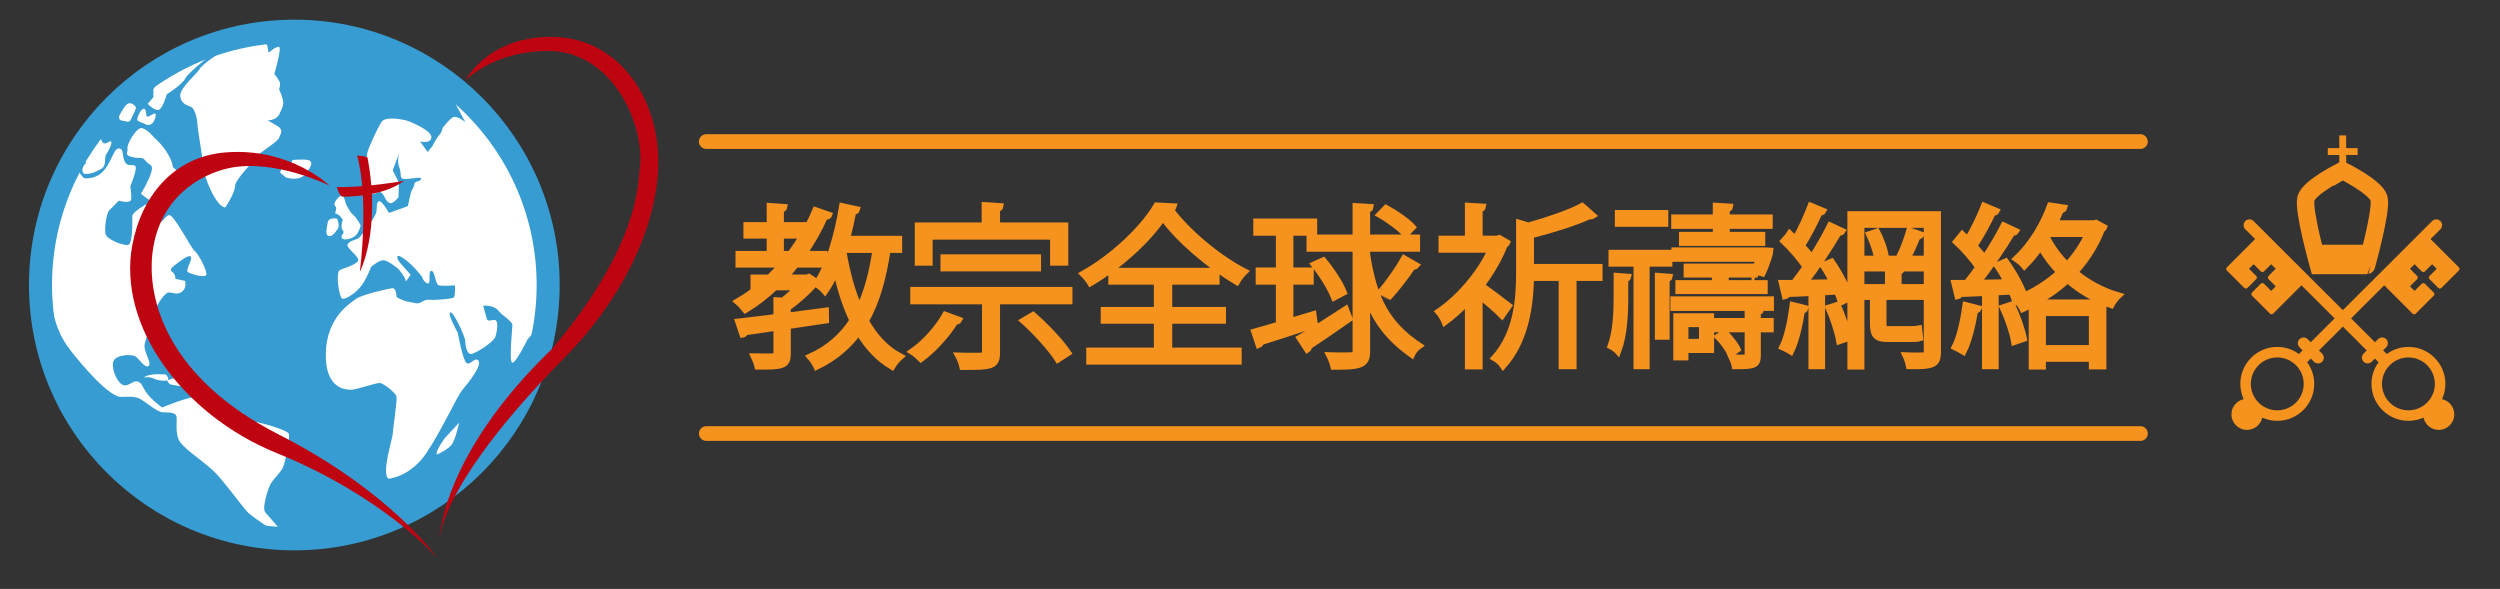
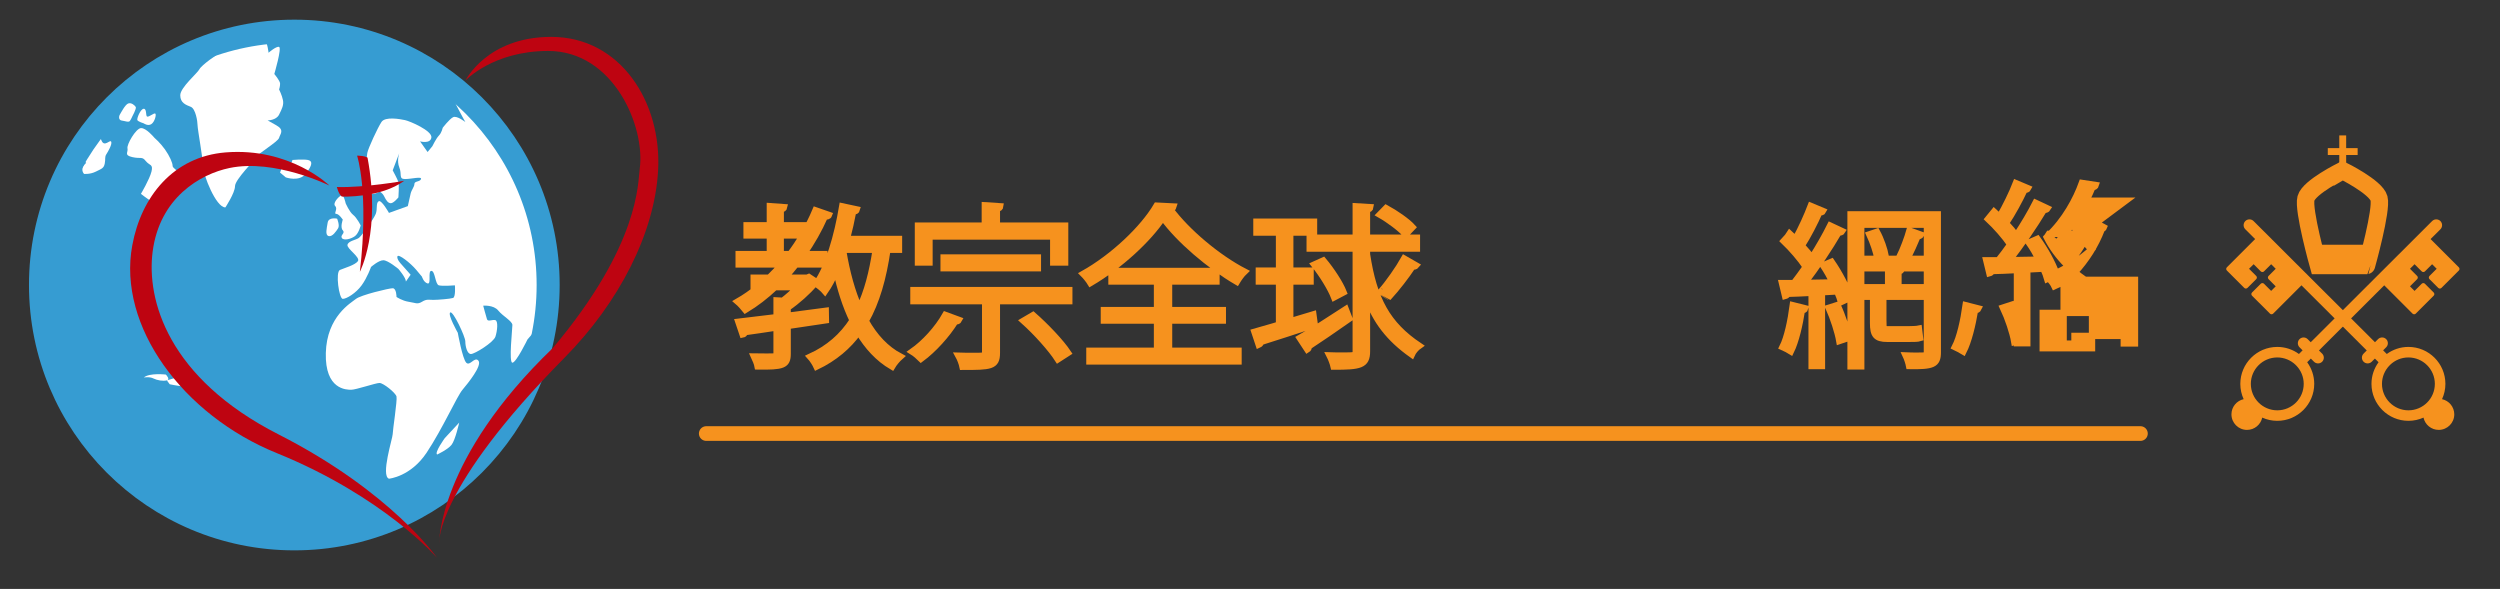
<svg xmlns="http://www.w3.org/2000/svg" version="1.1" id="Capa_1" x="0px" y="0px" width="305.625px" height="72px" viewBox="0 0 305.625 72" enable-background="new 0 0 305.625 72" xml:space="preserve">
  <rect x="0" y="0" width="305.625" height="72" fill="#333333" stroke="none" />
  <g>
-     <line fill="none" stroke="#F6921E" stroke-width="1.796" stroke-linecap="round" stroke-miterlimit="10" x1="86.341" y1="17.307" x2="261.667" y2="17.307" />
    <line fill="none" stroke="#F6921E" stroke-width="1.796" stroke-linecap="round" stroke-miterlimit="10" x1="86.341" y1="53.001" x2="261.667" y2="53.001" />
    <g>
      <path fill="#369CD2" d="M67.011,34.841c0,17.137-13.896,31.032-31.027,31.032c-17.136,0-31.033-13.896-31.033-31.032    c0-17.138,13.897-31.028,31.033-31.028C53.115,3.813,67.011,17.703,67.011,34.841z" />
-       <path fill="#FFFFFF" d="M34.825,65.416c0,0-1.995-2.364-2.343-2.714c-0.354-0.36-0.118-1.306,0-1.776    c0.112-0.476,0.348-1.541,0.936-2.248c0.589-0.708,0.933-1.065,1.171-1.532c0.236-0.478,0.942-3.664,0.707-4.141    c-0.235-0.469-3.639-1.421-4.109-1.421c-0.465,0-1.638-0.233-2.109-0.818c-0.467-0.59-4.223-2.249-5.164-2.249    c-0.933,0-4.102,1.297-4.102,1.297s-1.296-0.938-1.881-1.772c-0.584-0.82-0.586-1.293-1.168-1.412    c-0.591-0.121-1.177,0.823-1.886,0.351c-0.698-0.472-1.401-2.244-0.934-2.952c0.471-0.712,2.11-0.712,2.583-0.475    c0.463,0.239,1.173,1.533,1.643,1.183c0.465-0.355-0.71-1.771-0.47-2.718c0.231-0.945,1.055-3.426,1.288-4.137    c0.233-0.708,1.175-2.128,1.644-2.128c0.471,0,1.059,0.358,1.642-0.116c0.591-0.471,0.353-1.3,0.353-1.3L21.449,34.1    c0,0,0-0.594-0.348-0.829c-0.354-0.229-0.241-0.47,0.235-0.828c0.469-0.354,1.755-1.414,1.993-1.061    c0.234,0.353-0.705,1.659-0.35,1.889c0.35,0.235,1.997,0.711,2.223,0.358c0.237-0.358-0.936-2.601-1.407-2.959    c-0.466-0.354-2.578-4.606-3.165-4.369c-0.59,0.235-0.705,0.946-1.172,0.826c-0.472-0.116,0-1.063,0-1.063l-1.646-1.065    c0,0-1.642,0.949-1.642,1.421c0,0.469,0.119,3.543-0.586,3.543c-0.709,0-2.581-0.706-2.697-1.415    c-0.115-0.711,0.116-2.483,0.472-2.835c0.344-0.354,1.172-1.183,1.172-1.183s1.521,0.469,1.521-0.238    c0-0.706-0.115-1.526-0.115-1.526s0.94-2.251,0.588-2.488c-0.354-0.239-0.876,0.084-1.173-0.362    c-0.51-0.729-0.123-1.768-0.827-1.768c-0.71,0-0.91,2.014-2.223,3.077c-0.651,0.52-1.411,0.585-1.881,0.585    c-0.467,0-1.051-1.648-1.527-1.532c-0.463,0.119-0.68,0.188-0.68,0.188s-2.347,4.142-2.583,7.798c0,0-0.018,3.119,0.212,3.708    c0.239,0.595,0.541,3.758,0.541,5.056c0,1.299,0.636,3.575,1.809,5.223c1.178,1.658,2.816,3.435,3.524,4.143    c0.698,0.712,2.225,2.125,3.044,2.125c0.823,0,1.642-0.121,2.346,0.237c0.705,0.352,2.112,1.653,2.817,1.653s1.523,0,1.645,0.473    c0.119,0.471-0.233,2.243,0.467,3.191c0.708,0.943,2.699,2.245,3.986,3.424c1.294,1.183,3.757,4.729,4.459,5.315    c0.704,0.596,2.699,1.896,2.699,1.896S34.589,65.893,34.825,65.416z" />
      <path fill="#FFFFFF" d="M27.551,25.357c0,0,1.178-1.775,1.178-2.593c0-0.833,2.46-3.201,2.581-3.558    c0.108-0.354,2.697-1.89,2.809-2.356c0.124-0.475,0.707-0.95-0.348-1.537c-1.053-0.593-1.053-0.593-1.053-0.593s1.053,0,1.4-0.707    c0.356-0.711,0.594-1.185,0.471-1.78c-0.114-0.587-0.471-1.296-0.471-1.296s0.124-0.352,0.124-0.708    c0-0.354-0.708-1.18-0.708-1.18s0.94-3.191,0.584-3.313c-0.348-0.116-1.288,0.712-1.288,0.712s-0.112-1.183-0.466-1.537    c-0.354-0.352-1.998-0.944-2.345-0.471c-0.356,0.471-2.702,1.889-3.058,2.008c-0.35,0.117-2.341,1.532-2.577,2.011    c-0.232,0.474-2.348,2.242-2.348,3.187c0,0.948,0.708,1.183,1.293,1.418c0.583,0.238,0.822,1.774,0.822,2.246    c0,0.471,0.702,4.374,0.702,5.198C24.854,21.339,26.383,25.357,27.551,25.357z" />
      <path fill="#FFFFFF" d="M17.228,23.699c0,0,2.347,1.89,3.05,1.531c0.705-0.346-0.352-1.179-0.352-1.179l0.822,0.117l0.234-1.419    c0,0,1.29-0.588,1.178-1.178c-0.123-0.591-1.059-0.946-1.059-1.299c0-0.359-0.354-1.184-0.939-2.013    c-0.588-0.821-1.29-1.42-1.29-1.42s-1.011-1.228-1.645-1.179c-0.626,0.055-1.759,2.01-1.642,2.484    c0.111,0.473-0.468,0.821,0.586,1.061c1.056,0.241,1.175-0.117,1.642,0.473c0.47,0.594,0.94,0.355,0.705,1.302    C18.283,21.922,17.228,23.699,17.228,23.699z" />
      <path fill="#FFFFFF" d="M47.554,58.521c0,0,2.646-0.237,4.606-3.188c1.961-2.955,3.685-6.854,4.377-7.68    c0.695-0.83,2.414-2.953,1.958-3.549c-0.462-0.589-1.036,0.71-1.496,0.235c-0.462-0.469-1.035-3.659-1.035-3.659    s-1.272-2.246-0.921-2.482c0.34-0.233,1.842,2.953,1.842,3.538c0,0.6,0.226,1.542,0.688,1.542c0.46,0,2.767-1.419,2.994-2.127    c0.233-0.708,0.347-1.889,0-2.01c-0.348-0.119-0.923,0.239-1.034-0.119c-0.114-0.355-0.462-1.653-0.462-1.653    s1.269-0.117,1.843,0.596c0.576,0.702,1.726,1.298,1.726,1.768c0,0.476-0.458,4.607,0,4.607c0.465,0,1.843-2.837,1.843-2.837    l0.811-0.943v1.177l0.806-1.177c0,0,1.494-8.981-1.616-17.368c-3.106-8.393-9.791-13.83-9.791-13.83s0.812,1.305,1.037,1.774    c0.235,0.474,0.346,0.945,0.346,0.945s-0.804-1.538-1.038-1.183c-0.229,0.356,1.849,4.021,1.849,4.021s-1.04-0.831-1.502-0.589    c-0.456,0.231-1.269,1.3-1.269,1.3s-0.115,0.588-0.46,0.942c-0.343,0.354-0.8,1.3-0.8,1.3l-0.582,0.711l-0.924-1.302    c0,0,1.27,0.354,1.386-0.47c0.12-0.829-2.649-2.013-3.226-2.128c-0.576-0.122-2.422-0.474-2.879,0.235    c-0.466,0.711-1.614,3.187-1.728,3.777c-0.111,0.595-0.577,4.728,0.113,4.968c0.689,0.235,1.38-0.24,1.38-0.24    s0.349,0.121,0.575,0.593c0.233,0.473,0.463,0.826,0.807,0.826c0.35,0,0.927-0.711,0.927-0.711s0.109-1.534,0-1.885    c-0.12-0.358-0.697-1.421-0.697-1.421l0.807-2.13c0,0-0.339,0.949,0,1.774c0.351,0.823-0.109,1.418,0.695,1.418    s2.074-0.354,1.96,0c-0.12,0.358-0.807,0.235-0.807,0.593c0,0.352-0.349,0.71-0.462,1.183c-0.115,0.468-0.345,1.535-0.345,1.535    l-2.305,0.83c0,0-0.921-1.655-1.267-1.42c-0.347,0.233-0.12,0.94-0.347,1.535c-0.232,0.592-1.729,2.721-2.078,2.95    c-0.339,0.243-1.264,0.356-1.38,0.831c-0.114,0.473,1.617,1.529,1.271,2.006c-0.349,0.475-1.616,0.825-2.188,1.068    c-0.578,0.237-0.116,3.54,0.343,3.54c0.46,0,1.615-0.704,2.304-1.655c0.693-0.947,1.149-2.246,1.149-2.246    s0.926-0.822,1.503-0.822c0.572,0,1.843,1.063,1.843,1.063s0.919,1.059,0.919,1.539l0.577-0.832l-1.151-1.298    c0,0-0.577-0.592-0.465-0.947c0.12-0.353,1.616,0.826,2.305,1.652c0.694,0.83,0.694,0.83,0.694,0.83s0.202,0.692,0.689,0.83    c0.489,0.138,0-1.539,0.462-1.539c0.465,0,0.465,1.654,0.92,1.771c0.46,0.118,1.959,0,1.959,0s0.115,1.42-0.23,1.542    c-0.347,0.113-1.842,0.234-2.415,0.234c-0.577,0-0.808-0.121-1.385,0.235c-0.58,0.355-0.809,0.115-1.614,0    c-0.805-0.121-1.494-0.592-1.494-0.592s0-1.066-0.468-1.066c-0.456,0-3.91,0.83-4.486,1.302c-0.581,0.472-3.576,2.127-3.688,6.617    c-0.116,4.492,2.532,4.492,3.106,4.492c0.581,0,2.998-0.831,3.456-0.831c0.466,0,1.955,1.188,2.079,1.654    c0.109,0.477-0.468,4.141-0.468,4.613S46.518,58.172,47.554,58.521z" />
      <path fill="#FFFFFF" d="M44.097,27.563c0,0-0.469-0.946-0.926-1.298c-0.458-0.357-0.918-1.422-0.918-1.422    s-0.232-1.182-0.581-0.949c-0.343,0.238-1.031,0.949-0.688,1.306c0.345,0.351-0.229,0.945,0.115,0.945    c0.347,0,0.806,0.707,0.806,0.707s-0.343,0.947,0,1.3c0.348,0.356-0.343,0.589-0.113,0.943c0.229,0.356,1.147,0.116,1.61-0.235    C43.859,28.508,44.097,27.563,44.097,27.563z" />
      <path fill="#FFFFFF" d="M41.213,26.732c0,0-1.036-0.232-1.153,0.473c-0.115,0.71-0.343,1.535,0.117,1.654    c0.464,0.116,0.923-0.594,1.152-0.944C41.563,27.563,41.213,26.732,41.213,26.732z" />
      <path fill="#FFFFFF" d="M34.938,21.685c0,0,1.645,0.596,2.464-0.468c0.824-1.061,0.824-1.537,0.241-1.662    c-0.591-0.113-1.887,0-1.887,0l-0.226,0.602l-0.822-0.357l-0.473,1.296L34.938,21.685z" />
-       <path fill="#FFFFFF" d="M26.962,5.38c0,0-0.938-0.115-1.643,0.12c-0.704,0.232-4.459,2.358-5.042,2.951    c-0.583,0.594-1.523,2.483-1.523,2.483v0.948l-0.701,0.82c0,0,0.935,0.952,1.401,0.71c0.472-0.233,0.941-1.89,0.941-1.89    s1.873-1.18,2.229-1.891c0.354-0.711,2.634-2.485,2.634-2.485S26.962,6.208,26.962,5.38z" />
      <path fill="#FFFFFF" d="M10.272,21.259c0,0,0.738,0.077,1.443-0.28c0.701-0.354,0.971-0.392,1.09-0.983    c0.117-0.591-0.032-0.788,0.199-1.146c0.231-0.353,0.738-1.248,0.586-1.537c-0.152-0.281-0.817,0.713-1.174-0.116    c-0.353-0.827-0.353-0.827-0.353-0.827s-1.993,2.009-1.993,2.6c0,0.587,0.466,0.944,0.466,0.944S9.697,20.577,10.272,21.259z" />
      <path fill="#FFFFFF" d="M16.795,14.692c0.106,0.184,0.774,0.388,0.774,0.388s0.508,0.367,0.926,0.098    c0.421-0.271,0.646-1.169,0.492-1.292c-0.149-0.116-0.733,0.418-0.979,0.37c-0.241-0.048-0.033-0.946-0.426-0.959    C17.185,13.281,16.689,14.514,16.795,14.692z" />
      <path fill="#FFFFFF" d="M53.439,55.566c0,0,1.29-0.592,1.761-1.183c0.467-0.59,0.938-2.721,0.938-2.721l-1.762,1.896    C54.377,53.559,53.087,55.333,53.439,55.566z" />
      <path fill="#FFFFFF" d="M17.583,46.148c0,0,0.697-0.123,1.171,0.118c0.467,0.233,1.172,0.354,1.642,0.233    c0.465-0.114-0.118-0.708-0.118-0.708S18.28,45.555,17.583,46.148z" />
      <path fill="#FFFFFF" d="M20.748,46.976c0,0,1.171,0.239,1.521,0.239c0.356,0,0.475-0.594,0.475-0.594l-1.176-0.473L20.396,46.5" />
      <path fill="none" stroke="#369CD2" stroke-width="2.816" stroke-linejoin="round" stroke-miterlimit="10" d="M67.011,34.841    c0,17.137-13.896,31.032-31.027,31.032c-17.136,0-31.033-13.896-31.033-31.032c0-17.138,13.897-31.028,31.033-31.028    C53.115,3.813,67.011,17.703,67.011,34.841z" />
      <path fill="#BE0411" d="M53.422,68.188c0,0-6.485-7.478-19.585-12.795C22.351,50.737,14.35,39.863,16.169,30.002    c1.095-5.971,5.026-10.857,11.411-11.37c7.896-0.634,12.694,4.055,12.694,4.055s-6.659-3.304-12.219-2.148    c-3.567,0.742-8.542,3.617-9.395,10.229c-0.762,5.88,1.86,15.456,15.412,22.35C47.876,60.14,53.422,68.188,53.422,68.188z" />
      <path fill="#BE0411" d="M56.909,9.838c0,0,2.618-5.329,10.482-5.329c8.473,0,13.532,7.999,13.061,16.348    c-0.426,7.614-4.731,16.081-11.422,22.856c-15.915,16.112-15.35,22.71-15.35,22.71s-0.14-10.386,13.899-23.871    c10.673-12.679,10.388-20.217,10.625-21.893c0.721-5.152-3.181-14.431-11.187-14.431C60.275,6.229,56.909,9.838,56.909,9.838z" />
      <g>
        <path fill="#BE0411" d="M44.929,19.267c0,0-0.243-0.143-0.64-0.193c-0.388-0.048-0.636-0.048-0.636-0.048s1.478,4.389,0.342,14.2     C43.995,33.226,46.611,28.248,44.929,19.267z" />
        <path fill="#BE0411" d="M41.184,22.863c0,0,0.204,0.865,0.608,1.17c0,0,4.729,0.202,7.629-1.933     C49.421,22.101,44.588,22.968,41.184,22.863z" />
      </g>
      <path fill="#FFFFFF" d="M16.163,14.256c0,0,0.533-0.975,0.438-1.167c-0.102-0.195-0.538-0.586-0.93-0.439    c-0.38,0.146-0.874,1.12-1.021,1.364c-0.149,0.242-0.149,0.679,0.242,0.726c0.398,0.055,0.83,0.245,0.977,0.055    C16.019,14.596,16.163,14.256,16.163,14.256z" />
    </g>
    <g>
      <g>
        <g>
          <g>
            <path fill="#F6921E" d="M298.54,48.797c0.26-0.571,0.41-1.2,0.41-1.867c0-2.492-2.028-4.519-4.521-4.519       c-0.988,0-1.901,0.322-2.646,0.864l-0.447-0.446l0.374-0.374c0.138-0.139,0.206-0.318,0.206-0.497       c0-0.182-0.068-0.361-0.206-0.498c-0.274-0.275-0.72-0.275-0.992,0l-0.378,0.376l-14.842-14.811       c-0.279-0.277-0.73-0.277-1.006,0c-0.281,0.279-0.281,0.729,0,1.007l1.197,1.194l-3.455,3.455       c-0.108,0.109-0.108,0.281,0,0.391l2.127,2.126c0.107,0.107,0.28,0.107,0.39,0l1.072-1.072c0.107-0.109,0.107-0.281,0-0.389       l-0.879-0.879l0.561-0.557l0.875,0.877c0.107,0.108,0.283,0.108,0.392,0l0.876-0.877l0.558,0.557l-0.876,0.879       c-0.107,0.107-0.107,0.281,0,0.389l0.876,0.878l-0.558,0.559l-0.876-0.877c-0.108-0.107-0.281-0.107-0.391,0l-1.072,1.072       c-0.108,0.108-0.108,0.28,0,0.39l2.195,2.194c0.105,0.106,0.281,0.106,0.389-0.001l3.462-3.461l7.979,7.963l-0.386,0.386       c-0.274,0.272-0.274,0.718,0,0.993c0.275,0.274,0.72,0.274,0.995,0l0.388-0.388l0.446,0.449       c-0.542,0.743-0.865,1.657-0.865,2.646c0,2.49,2.027,4.517,4.519,4.517c0.656,0,1.277-0.141,1.841-0.395       c0.183,0.859,0.946,1.504,1.86,1.504c1.051,0,1.903-0.851,1.903-1.901C300.033,49.744,299.393,48.985,298.54,48.797z        M291.196,46.93c0-0.868,0.347-1.656,0.905-2.237c0.017-0.014,0.034-0.027,0.05-0.042c0.017-0.014,0.027-0.033,0.041-0.049       c0.581-0.561,1.369-0.904,2.236-0.904c1.783,0,3.232,1.45,3.232,3.232s-1.449,3.232-3.232,3.232       C292.648,50.162,291.196,48.712,291.196,46.93z" />
            <path fill="#F6921E" d="M272.794,50.654c0,1.051,0.852,1.901,1.902,1.901c0.914,0,1.677-0.645,1.86-1.504       c0.563,0.254,1.185,0.395,1.841,0.395c2.491,0,4.518-2.026,4.518-4.517c0-0.989-0.324-1.903-0.863-2.646l0.448-0.449       l0.385,0.388c0.275,0.274,0.72,0.274,0.995,0c0.277-0.275,0.277-0.721,0-0.993l-0.388-0.386l7.981-7.963l3.46,3.461       c0.11,0.107,0.283,0.107,0.392,0.001l2.192-2.194c0.109-0.109,0.109-0.281,0-0.39l-1.072-1.072       c-0.108-0.107-0.282-0.107-0.39,0l-0.876,0.877l-0.559-0.559l0.877-0.878c0.107-0.107,0.107-0.281,0-0.389l-0.877-0.879       l0.559-0.557l0.876,0.877c0.107,0.108,0.284,0.108,0.391,0l0.879-0.877l0.559,0.557l-0.88,0.879       c-0.108,0.107-0.108,0.279,0,0.389l1.073,1.072c0.108,0.107,0.282,0.107,0.387,0l2.129-2.126c0.108-0.109,0.108-0.281,0-0.391       l-3.454-3.455l1.199-1.194c0.276-0.278,0.276-0.728,0-1.007c-0.279-0.277-0.729-0.277-1.009,0l-14.842,14.811l-0.377-0.376       c-0.274-0.275-0.72-0.275-0.993,0c-0.138,0.137-0.207,0.316-0.207,0.498c0,0.179,0.069,0.358,0.207,0.497l0.375,0.374       l-0.447,0.446c-0.745-0.542-1.658-0.864-2.647-0.864c-2.493,0-4.52,2.026-4.52,4.519c0,0.667,0.147,1.296,0.408,1.867       C273.433,48.985,272.794,49.744,272.794,50.654z M278.397,50.162c-1.782,0-3.233-1.45-3.233-3.232s1.451-3.232,3.233-3.232       c0.866,0,1.653,0.344,2.237,0.904c0.013,0.016,0.023,0.035,0.04,0.049c0.017,0.015,0.034,0.028,0.05,0.042       c0.559,0.581,0.905,1.369,0.905,2.237C281.63,48.712,280.179,50.162,278.397,50.162z" />
          </g>
        </g>
      </g>
      <g>
        <rect x="285.977" y="16.554" fill="#F6921E" width="0.842" height="4.783" />
        <rect x="284.573" y="18.108" fill="#F6921E" width="3.649" height="0.842" />
      </g>
      <path fill="none" stroke="#F6921E" stroke-width="2.132" stroke-miterlimit="10" d="M290.832,24.249    c-0.379-1.391-4.456-3.4-4.456-3.4l-0.008,0.005c0-0.001-4.086,2.005-4.463,3.396c-0.382,1.406,1.526,8.207,1.526,8.207h2.82    h0.233h2.819C289.305,32.456,291.213,25.655,290.832,24.249z" />
      <polygon fill="#F6921E" points="282.69,29.917 289.828,29.917 289.305,32.456 283.432,32.456   " />
    </g>
    <g>
      <g>
        <g>
          <path fill="#F6921E" stroke="#F6921E" stroke-width="0.775" stroke-miterlimit="10" d="M100.964,39.153l-4.677,0.696v3.41      c0,1.413-0.589,1.581-3.665,1.537c-0.063-0.355-0.277-0.862-0.446-1.221c0.567,0,1.077,0.022,1.496,0.022      c1.226,0,1.266,0,1.266-0.339v-3.223c-1.476,0.23-2.823,0.42-3.879,0.568c-0.017,0.168-0.146,0.274-0.271,0.295l-0.527-1.561      c1.24-0.147,2.886-0.336,4.677-0.564v-2.046l0.761,0.043c0.631-0.485,1.308-1.076,1.833-1.665h-2.784      c-1.114,1.054-2.337,2.002-3.623,2.777c-0.211-0.27-0.652-0.758-0.949-1.009c0.884-0.506,1.728-1.094,2.552-1.769h-0.592V33.95      h1.899c0.526-0.508,1.05-1.054,1.537-1.624h-5.269v-1.266h3.813v-2.276h-2.845V27.54h2.845v-2.337l1.75,0.127      c-0.024,0.124-0.147,0.231-0.423,0.274v1.936h2.783v1.098c0.548-0.947,1.052-1.918,1.473-2.929l1.644,0.57      c-0.061,0.168-0.293,0.21-0.506,0.187c-0.715,1.624-1.598,3.16-2.592,4.595h2.528v1.266h-3.478      c-0.438,0.57-0.905,1.094-1.389,1.624h2.762l0.211-0.087l0.99,0.652c-0.041,0.086-0.19,0.147-0.295,0.169      c-0.801,0.95-2.108,2.129-3.288,2.931v0.99c1.52-0.19,3.095-0.399,4.659-0.611L100.964,39.153z M95.443,31.061h1.16      c0.548-0.717,1.054-1.493,1.536-2.276h-2.696V31.061z M109.9,30.532h-1.413c-0.504,3.48-1.326,6.366-2.653,8.704      c1.072,1.919,2.464,3.437,4.232,4.362c-0.337,0.294-0.779,0.82-1.012,1.221c-1.685-0.989-3.011-2.443-4.087-4.235      c-1.286,1.768-2.95,3.183-5.139,4.235c-0.149-0.337-0.529-0.927-0.78-1.201c2.253-1.032,3.937-2.505,5.184-4.444      c-0.867-1.793-1.52-3.855-2.005-6.109c-0.421,0.967-0.862,1.829-1.368,2.548c-0.229-0.273-0.737-0.695-1.075-0.907      c1.498-2.104,2.571-5.814,3.183-9.483l1.789,0.383c-0.041,0.168-0.187,0.253-0.462,0.253c-0.212,1.116-0.465,2.253-0.759,3.351      h6.365V30.532z M103.155,30.532l-0.065,0.211c0.425,2.53,1.056,4.892,1.965,6.934c0.968-1.98,1.576-4.361,2.001-7.145H103.155z" />
          <path fill="#F6921E" stroke="#F6921E" stroke-width="0.775" stroke-miterlimit="10" d="M117.233,39.11      c-0.064,0.126-0.234,0.209-0.444,0.17c-1.032,1.661-2.656,3.455-4.193,4.591c-0.249-0.253-0.735-0.675-1.076-0.882      c1.478-1.035,3.077-2.763,4.05-4.491L117.233,39.11z M111.668,35.464h19.051v1.35h-8.853v6.344c0,1.662-0.78,1.684-4.193,1.684      c-0.082-0.399-0.293-0.97-0.504-1.352c0.654,0.022,1.283,0.022,1.77,0.022c1.348,0,1.497,0,1.497-0.378v-6.32h-8.768V35.464z       M113.629,28.91v3.183h-1.409v-4.507h8.175v-2.488l1.891,0.124c-0.017,0.15-0.123,0.257-0.419,0.296v2.068h8.346v4.507h-1.454      V28.91H113.629z M126.881,32.788h-11.523v-1.307h11.523V32.788z M129.327,43.935c-0.821-1.286-2.634-3.31-4.214-4.72      l1.182-0.694c1.558,1.37,3.409,3.308,4.275,4.613L129.327,43.935z" />
          <path fill="#F6921E" stroke="#F6921E" stroke-width="0.775" stroke-miterlimit="10" d="M143.469,25.245      c-0.045,0.168-0.214,0.272-0.426,0.316c2.045,2.782,5.839,5.965,9.104,7.648c-0.355,0.337-0.695,0.821-0.946,1.243      c-3.311-1.939-7.084-5.14-9.041-7.858c-1.729,2.613-5.204,5.859-8.85,8.007c-0.188-0.316-0.591-0.822-0.888-1.118      c3.688-2.064,7.334-5.54,8.979-8.342L143.469,25.245z M142.918,39.192v3.688h8.49v1.308h-18.226V42.88h8.265v-3.688h-6.496      v-1.285h6.496v-3.496h-5.567v-1.285h12.832v1.285h-5.794v3.496h6.572v1.285H142.918z" />
          <path fill="#F6921E" stroke="#F6921E" stroke-width="0.775" stroke-miterlimit="10" d="M157.731,39.298      c0.925-0.271,1.873-0.566,2.824-0.863l0.171,1.247c-2.427,0.797-4.978,1.622-6.575,2.124c-0.022,0.171-0.127,0.273-0.275,0.339      l-0.525-1.579c0.82-0.233,1.874-0.528,3.011-0.866v-5.288h-2.468v-1.327h2.468v-4.656H153.6v-1.327h7.039v1.327h-2.907v4.656      h2.485v1.327h-2.485V39.298z M158.891,41.323c1.433-0.803,3.582-2.193,5.625-3.522l0.447,1.158      c-1.796,1.268-3.733,2.576-4.973,3.393c0.018,0.171-0.066,0.321-0.172,0.384L158.891,41.323z M167.11,30.386v0.696      c0.842,5.521,2.482,8.577,6.382,11.188c-0.338,0.231-0.736,0.694-0.905,1.076c-2.763-1.962-4.425-4.11-5.477-7.06v6.678      c0,1.708-0.865,1.854-4.07,1.854c-0.084-0.378-0.314-0.989-0.507-1.367c0.553,0.02,1.057,0.02,1.48,0.02      c1.641,0,1.727,0,1.727-0.482V30.386h-5.629V29.06h5.629v-3.838l1.79,0.108c-0.021,0.167-0.147,0.251-0.42,0.292v3.438h6.107      v1.326H167.11z M161.776,31.841c0.993,1.18,2.065,2.822,2.486,3.897l-1.159,0.612c-0.421-1.097-1.455-2.783-2.443-4.006      L161.776,31.841z M169.447,25.436c1.16,0.632,2.571,1.6,3.243,2.338l-0.84,0.885c-0.655-0.738-2.026-1.768-3.182-2.425      L169.447,25.436z M173.134,32.454c-0.084,0.104-0.254,0.146-0.465,0.146c-0.695,1.073-1.934,2.678-2.862,3.687      c-0.021,0-0.993-0.633-0.993-0.633c0.906-1.031,2.153-2.804,2.845-4.047L173.134,32.454z" />
        </g>
        <g>
-           <path fill="#F6921E" stroke="#F6921E" stroke-width="0.775" stroke-miterlimit="10" d="M184.233,29.66      c-0.04,0.104-0.145,0.188-0.272,0.211c-0.672,1.749-1.706,3.478-2.866,5.037c0.968,0.672,2.844,2.086,3.353,2.484l-0.827,1.181      c-0.544-0.565-1.786-1.645-2.758-2.445v8.642h-1.392v-7.945c-0.928,0.99-1.895,1.856-2.843,2.551      c-0.146-0.38-0.526-1.011-0.759-1.265c2.425-1.646,5.017-4.571,6.404-7.606h-6.023v-1.308h3.221v-4.023l1.796,0.106      c-0.023,0.145-0.129,0.251-0.404,0.293v3.624h2.193l0.233-0.084L184.233,29.66z M195.529,32.653v1.307h-3.182v10.786h-1.414      V33.96h-3.79c-0.067,3.306-0.592,7.648-3.376,10.764c-0.186-0.293-0.691-0.775-1.049-0.967      c2.718-3.055,3.012-7.188,3.012-10.408v-6.091l1.116,0.337c2.402-0.673,5.059-1.579,6.578-2.398l1.303,1.154      c-0.127,0.084-0.275,0.107-0.44,0.066c-1.709,0.801-4.574,1.686-7.144,2.338v3.898H195.529z" />
-           <path fill="#F6921E" stroke="#F6921E" stroke-width="0.775" stroke-miterlimit="10" d="M198.666,36.322      c0,2.188-0.122,4.651-0.862,6.633c-0.188-0.211-0.608-0.523-0.884-0.652c0.631-1.772,0.736-4.065,0.736-6.003v-2.554      l1.371,0.105c-0.023,0.129-0.105,0.234-0.361,0.255V36.322z M204.062,32.211h-2.782v12.535h-1.198V32.211h-3.056v-1.287h7.036      V32.211z M203.56,26.059v1.282h-5.756v-1.282H203.56z M202.693,41.146v-7.399l1.392,0.105c-0.023,0.129-0.106,0.217-0.359,0.255      v7.039H202.693z M204.588,36.614h11.887v1.012h-11.887V36.614z M209.775,28.732v-1.138h-5.082v-0.989h5.082v-1.433l1.706,0.106      c-0.021,0.145-0.128,0.251-0.403,0.272v1.054h5.247v0.989h-5.247v1.138h4.342v0.95h-9.776v-0.95H209.775z M214.514,33.539      h-3.562v1.094h4.763v0.928h-10.514v-0.928h4.468v-1.094h-3.458V32.61h8.303v0.485c0.167-0.401,0.338-0.946,0.506-1.476h-10.304      v-0.988h11.104l0.611,0.042c0,0.105-0.462,1.704-0.972,2.738l-0.945-0.254V33.539z M209.161,38.681v4.087h-3.138v0.906h-1.076      v-4.993H209.161z M208.086,39.606h-2.063v2.21h2.063V39.606z M215.252,37.901c-0.02,0.126-0.124,0.209-0.378,0.249v1.117h1.578      v0.972h-1.578v3.244c0,1.24-0.57,1.263-2.784,1.263c-0.063-0.315-0.211-0.734-0.354-1.033c0.421,0,0.776,0.025,1.051,0.025      c0.801,0,0.883,0,0.883-0.28v-3.219h-3.872v-0.972h3.872v-1.472L215.252,37.901z M211.564,43.271      c-0.276-0.587-0.929-1.495-1.518-2.106l0.8-0.484c0.613,0.589,1.287,1.434,1.559,2.021L211.564,43.271z" />
          <path fill="#F6921E" stroke="#F6921E" stroke-width="0.775" stroke-miterlimit="10" d="M224.059,34.528      c-0.356-0.718-0.778-1.453-1.197-2.089l1.05-0.443c0.948,1.372,1.922,3.206,2.275,4.408l-1.115,0.524      c-0.105-0.376-0.276-0.819-0.486-1.304l-1.854,0.104v9.017h-1.261v-8.951c-1.116,0.059-2.133,0.105-2.934,0.123      c-0.039,0.146-0.167,0.232-0.314,0.271l-0.377-1.579h1.453c0.463-0.587,0.945-1.262,1.452-1.979      c-0.633-0.972-1.726-2.233-2.695-3.16c0.442-0.464,0.587-0.673,0.735-0.91c0.234,0.215,0.466,0.424,0.697,0.657      c0.694-1.223,1.43-2.868,1.878-4.046l1.513,0.631c-0.062,0.128-0.227,0.17-0.464,0.17c-0.523,1.2-1.388,2.887-2.148,4.067      c0.464,0.504,0.905,1.012,1.226,1.475c0.863-1.348,1.663-2.761,2.249-3.94l1.479,0.693c-0.061,0.107-0.231,0.17-0.464,0.17      c-1.053,1.813-2.695,4.319-4.153,6.154L224.059,34.528z M220.689,37.691c-0.042,0.188-0.213,0.231-0.403,0.21      c-0.273,1.769-0.734,3.812-1.346,5.054c-0.255-0.166-0.719-0.38-1.033-0.523c0.59-1.182,1.011-3.203,1.265-5.122L220.689,37.691      z M224.859,41.691c-0.188-1.094-0.737-2.783-1.306-4.065l1.075-0.338c0.608,1.285,1.159,2.951,1.348,4.025L224.859,41.691z       M236.893,26.207v16.875c0,1.497-0.613,1.709-3.501,1.664c-0.062-0.333-0.252-0.928-0.421-1.288      c0.507,0.025,0.992,0.025,1.37,0.025c1.099,0,1.225,0,1.225-0.401V27.468h-8.031v17.323h-1.304V26.207H236.893z M230.235,39.52      c0,0.57,0.083,0.735,0.503,0.735h2.653c0.34,0,0.91-0.016,1.202-0.078c0.044,0.315,0.088,0.861,0.127,1.156      c-0.271,0.087-0.778,0.087-1.304,0.087h-2.7c-1.41,0-1.729-0.486-1.729-1.919v-3.223h-0.945v-1.162h2.78V32.82l1.646,0.105      c-0.023,0.126-0.129,0.232-0.382,0.275v1.915h2.949v1.162h-4.801V39.52z M228.23,32.798v-1.159h1.287      c-0.127-0.798-0.547-2.039-0.992-2.99l0.926-0.314c0.509,0.927,0.928,2.17,1.076,2.971l-0.948,0.334h3.375l-0.719-0.292      c0.42-0.864,0.946-2.254,1.199-3.162l1.41,0.509c-0.062,0.105-0.207,0.188-0.417,0.188c-0.318,0.779-0.844,1.96-1.288,2.758      h1.771v1.159H228.23z" />
-           <path fill="#F6921E" stroke="#F6921E" stroke-width="0.775" stroke-miterlimit="10" d="M256.236,27.258l0.968,0.529      c-0.04,0.105-0.144,0.188-0.25,0.209c-0.763,2.022-1.921,3.79-3.291,5.292c1.519,1.282,3.352,2.272,5.313,2.84      c-0.296,0.276-0.694,0.801-0.884,1.16c-1.982-0.674-3.793-1.728-5.33-3.076c-1.186,1.095-2.512,2.022-3.882,2.782h8.24v7.775      h-1.37v-0.926h-6.026v0.947h-1.327v-7.547c-0.379,0.189-0.738,0.358-1.118,0.53c-0.124-0.275-0.44-0.696-0.692-0.973      l-0.192,0.089c-0.105-0.38-0.271-0.805-0.481-1.266c-0.657,0.041-1.329,0.062-1.961,0.104v9.017h-1.264v-8.951      c-1.18,0.059-2.233,0.105-3.076,0.123c-0.023,0.168-0.15,0.232-0.294,0.271l-0.383-1.579h1.477      c0.465-0.569,0.949-1.218,1.452-1.934c-0.651-0.973-1.746-2.217-2.717-3.122l0.74-0.906c0.208,0.188,0.439,0.398,0.672,0.631      c0.718-1.222,1.538-2.905,2.001-4.106l1.497,0.631c-0.064,0.128-0.211,0.189-0.442,0.189c-0.547,1.181-1.476,2.909-2.274,4.088      c0.484,0.507,0.928,1.032,1.264,1.496c0.906-1.369,1.748-2.801,2.359-4.002l1.476,0.693c-0.063,0.107-0.233,0.188-0.464,0.188      c-1.073,1.794-2.763,4.301-4.236,6.136l3.645-0.064c-0.376-0.718-0.8-1.453-1.244-2.089l1.056-0.46      c0.928,1.282,1.874,2.992,2.276,4.171c1.535-0.718,3.033-1.684,4.319-2.862c-0.907-0.932-1.689-1.983-2.341-3.12      c-0.569,0.819-1.221,1.618-1.957,2.359c-0.232-0.295-0.718-0.697-1.013-0.889c2.045-1.913,3.434-4.486,4.15-6.491l1.706,0.259      c-0.041,0.146-0.188,0.254-0.419,0.271c-0.21,0.509-0.463,1.076-0.762,1.643h4.85L256.236,27.258z M241.863,37.709      c-0.061,0.127-0.188,0.214-0.419,0.214c-0.295,1.788-0.779,3.808-1.412,5.055c-0.295-0.188-0.759-0.402-1.052-0.546      c0.607-1.182,1.052-3.203,1.324-5.122L241.863,37.709z M246.248,41.796c-0.19-1.138-0.777-2.888-1.393-4.193l1.096-0.358      c0.635,1.329,1.244,3.039,1.455,4.152L246.248,41.796z M255.75,38.255h-6.026v4.32h6.026V38.255z M250.481,28.587l-0.271,0.421      c0.631,1.243,1.474,2.383,2.487,3.392c1.03-1.115,1.917-2.401,2.567-3.813H250.481z" />
+           <path fill="#F6921E" stroke="#F6921E" stroke-width="0.775" stroke-miterlimit="10" d="M256.236,27.258l0.968,0.529      c-0.04,0.105-0.144,0.188-0.25,0.209c-0.763,2.022-1.921,3.79-3.291,5.292c1.519,1.282,3.352,2.272,5.313,2.84      c-0.296,0.276-0.694,0.801-0.884,1.16c-1.982-0.674-3.793-1.728-5.33-3.076h8.24v7.775      h-1.37v-0.926h-6.026v0.947h-1.327v-7.547c-0.379,0.189-0.738,0.358-1.118,0.53c-0.124-0.275-0.44-0.696-0.692-0.973      l-0.192,0.089c-0.105-0.38-0.271-0.805-0.481-1.266c-0.657,0.041-1.329,0.062-1.961,0.104v9.017h-1.264v-8.951      c-1.18,0.059-2.233,0.105-3.076,0.123c-0.023,0.168-0.15,0.232-0.294,0.271l-0.383-1.579h1.477      c0.465-0.569,0.949-1.218,1.452-1.934c-0.651-0.973-1.746-2.217-2.717-3.122l0.74-0.906c0.208,0.188,0.439,0.398,0.672,0.631      c0.718-1.222,1.538-2.905,2.001-4.106l1.497,0.631c-0.064,0.128-0.211,0.189-0.442,0.189c-0.547,1.181-1.476,2.909-2.274,4.088      c0.484,0.507,0.928,1.032,1.264,1.496c0.906-1.369,1.748-2.801,2.359-4.002l1.476,0.693c-0.063,0.107-0.233,0.188-0.464,0.188      c-1.073,1.794-2.763,4.301-4.236,6.136l3.645-0.064c-0.376-0.718-0.8-1.453-1.244-2.089l1.056-0.46      c0.928,1.282,1.874,2.992,2.276,4.171c1.535-0.718,3.033-1.684,4.319-2.862c-0.907-0.932-1.689-1.983-2.341-3.12      c-0.569,0.819-1.221,1.618-1.957,2.359c-0.232-0.295-0.718-0.697-1.013-0.889c2.045-1.913,3.434-4.486,4.15-6.491l1.706,0.259      c-0.041,0.146-0.188,0.254-0.419,0.271c-0.21,0.509-0.463,1.076-0.762,1.643h4.85L256.236,27.258z M241.863,37.709      c-0.061,0.127-0.188,0.214-0.419,0.214c-0.295,1.788-0.779,3.808-1.412,5.055c-0.295-0.188-0.759-0.402-1.052-0.546      c0.607-1.182,1.052-3.203,1.324-5.122L241.863,37.709z M246.248,41.796c-0.19-1.138-0.777-2.888-1.393-4.193l1.096-0.358      c0.635,1.329,1.244,3.039,1.455,4.152L246.248,41.796z M255.75,38.255h-6.026v4.32h6.026V38.255z M250.481,28.587l-0.271,0.421      c0.631,1.243,1.474,2.383,2.487,3.392c1.03-1.115,1.917-2.401,2.567-3.813H250.481z" />
        </g>
      </g>
    </g>
  </g>
</svg>